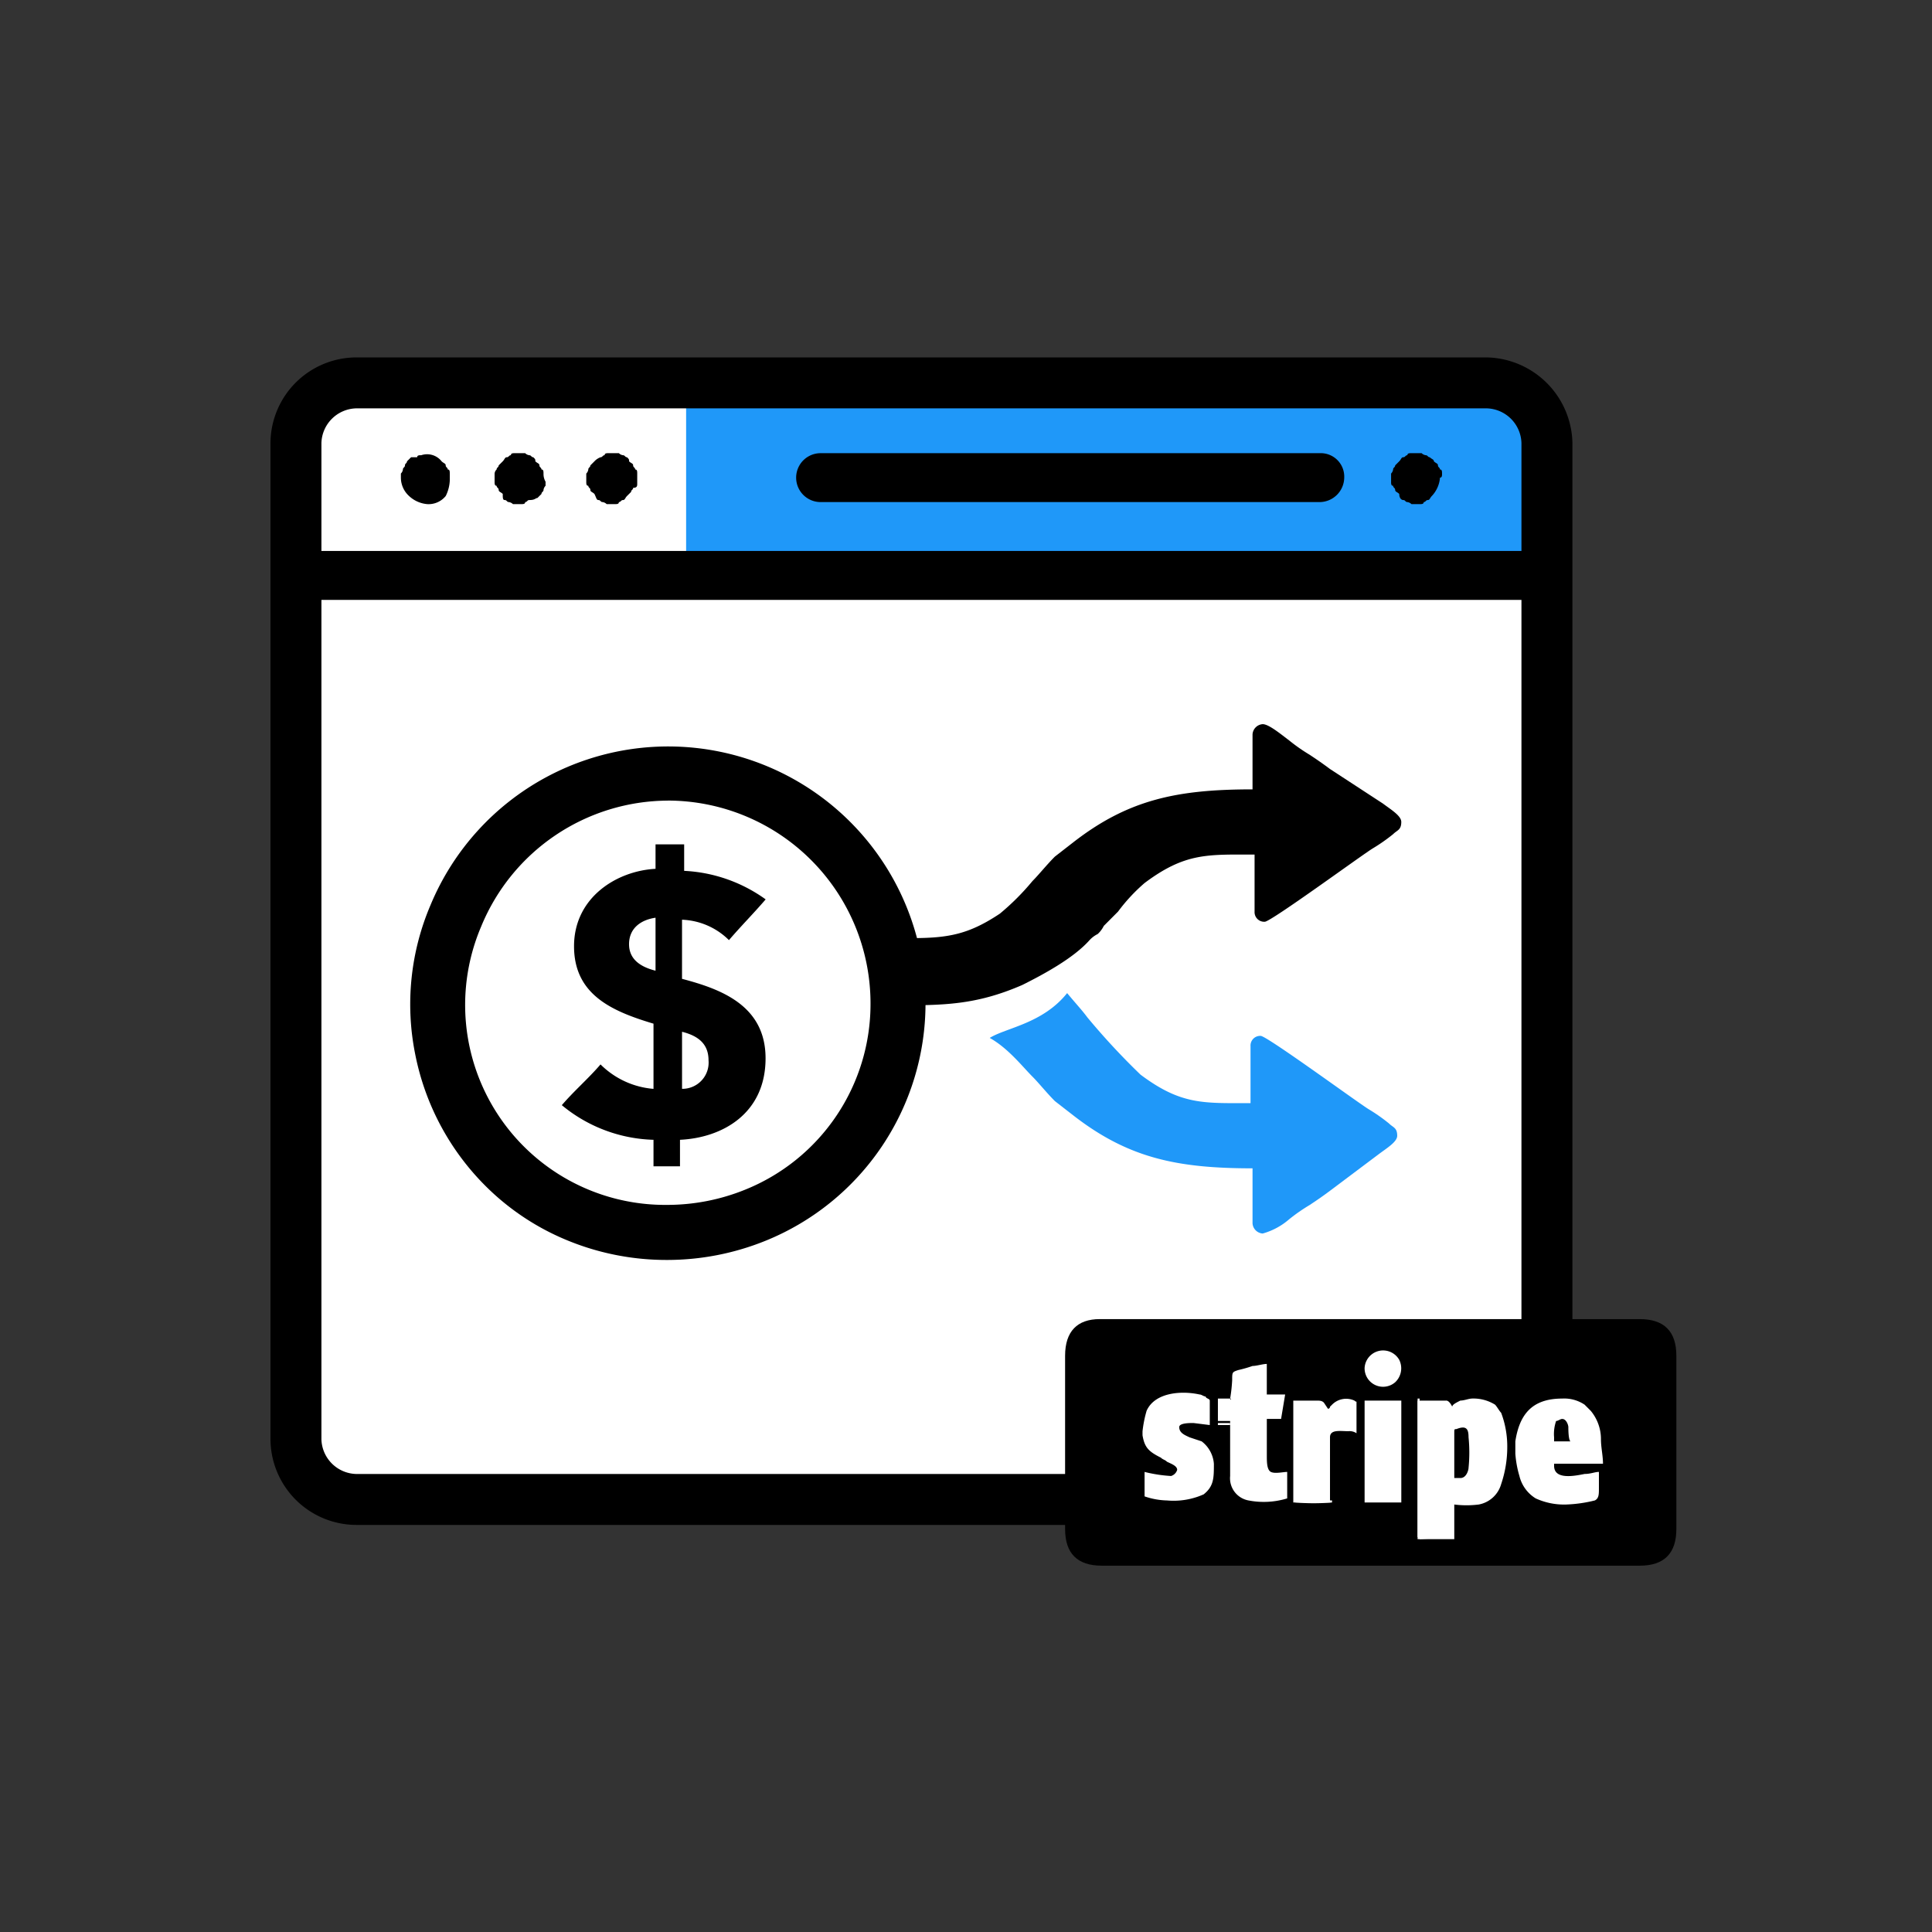
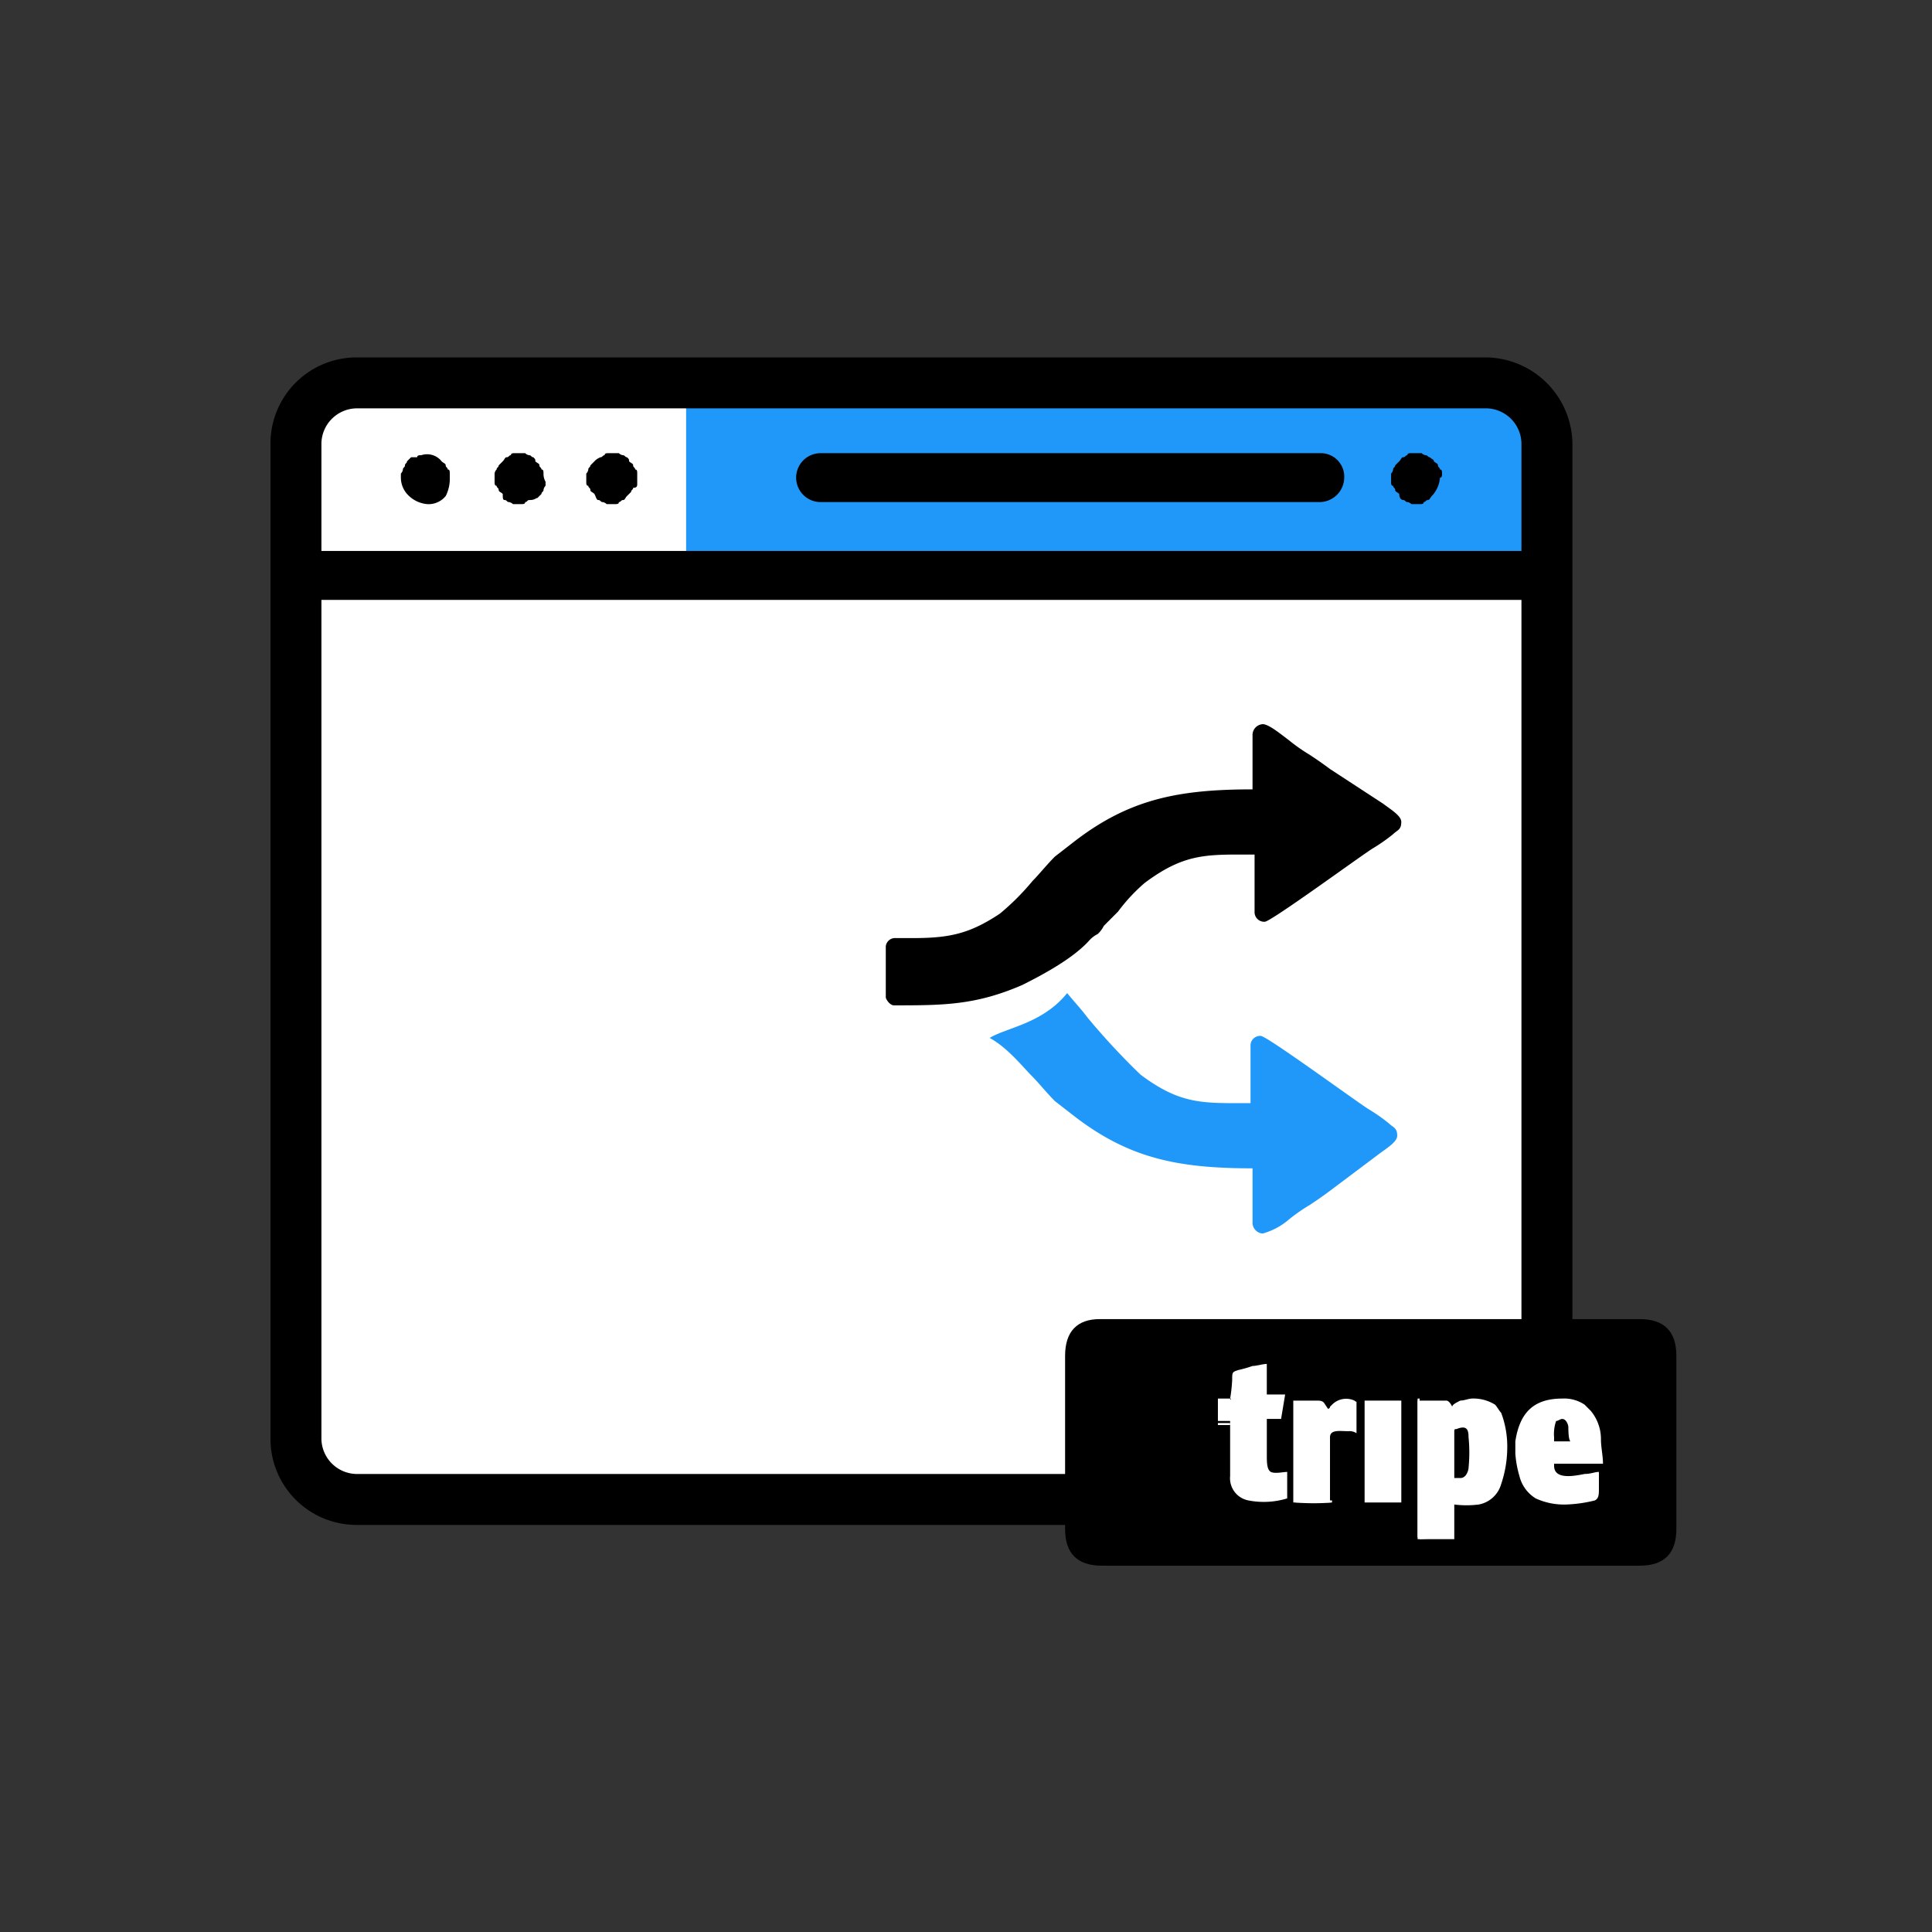
<svg xmlns="http://www.w3.org/2000/svg" width="200" height="200" viewBox="0 0 200 200">
  <rect x="0" y="0" width="200" height="200" fill="#333333" stroke="none" />
  <g id="wp-event-manager-split-payment" transform="translate(-12331 10803)">
-     <rect id="Rectangle_969" data-name="Rectangle 969" width="200" height="200" transform="translate(12331 -10803)" fill="rgba(0,0,0,0)" opacity="0" />
    <g id="wp-event-manager-split-payment-2" data-name="wp-event-manager-split-payment" transform="translate(12359 -10766)">
      <path id="Path_6300" data-name="Path 6300" d="M1.5,5.44V112.376c0,2.953,1.476,4.64,4.64,4.64H124.887c3.164,0,4.64-1.476,4.64-4.64V5.44c0-3.164-1.476-4.64-4.64-4.64H6.14C2.976.8,1.5,2.487,1.5,5.44Zm0,0" transform="translate(1.664 0.887)" fill="#fff" fill-rule="evenodd" />
      <rect id="Rectangle_968" data-name="Rectangle 968" width="87.109" height="18.35" transform="translate(43.027 3.797)" fill="#1f98f9" />
      <path id="Path_6301" data-name="Path 6301" d="M125.918,0H8.859A8.912,8.912,0,0,0,0,8.859V112a8.912,8.912,0,0,0,8.859,8.859h117.06A8.912,8.912,0,0,0,134.777,112V8.859A9.053,9.053,0,0,0,125.918,0ZM5.273,8.859A3.7,3.7,0,0,1,8.859,5.273h117.06A3.7,3.7,0,0,1,129.5,8.859V20.037H5.273ZM129.5,112a3.7,3.7,0,0,1-3.586,3.586H8.859A3.7,3.7,0,0,1,5.273,112V25.1H129.5Zm0,0" fill-rule="evenodd" />
      <path id="Path_6302" data-name="Path 6302" d="M60.273,6.809c0-.211,0-.422-.211-.422,0-.211-.211-.211-.211-.422s-.211-.211-.422-.422c0-.211-.211-.211-.422-.422-.211,0-.211-.211-.422-.211a.736.736,0,0,1-.422-.211H57.109c-.211,0-.422,0-.422.211-.211,0-.211.211-.422.211s-.211.211-.422.422l-.422.422c0,.211-.211.211-.211.422A.736.736,0,0,1,55,6.809v.844c0,.211,0,.422.211.422,0,.211.211.211.211.422s.211.211.422.422c0,.422.211.633.422.633s.211.211.422.211a.736.736,0,0,1,.422.211h.844c.211,0,.422,0,.422-.211.211,0,.211-.211.422-.211s.211-.211.422-.422a3.141,3.141,0,0,0,.844-1.9c.211,0,.211-.211.211-.422Zm0,0" transform="translate(61.005 5.213)" fill-rule="evenodd" />
      <path id="Path_6303" data-name="Path 6303" d="M80.006,4.7H28.331a2.531,2.531,0,1,0,0,5.062H80.006a2.565,2.565,0,0,0,2.531-2.531A2.431,2.431,0,0,0,80.006,4.7Zm0,0" transform="translate(28.617 5.213)" fill-rule="evenodd" />
      <path id="Path_6304" data-name="Path 6304" d="M16.062,6.809c0-.211,0-.422-.211-.422,0-.211-.211-.211-.211-.422s-.211-.211-.422-.422c0-.211,0-.211-.211-.422-.211,0-.211-.211-.422-.211a.736.736,0,0,1-.422-.211H13.109c-.211,0-.422,0-.422.211-.211,0-.211.211-.422.211s-.211.211-.422.422l-.422.422c0,.211-.211.211-.211.422A.653.653,0,0,0,11,6.809v.844c0,.211,0,.422.211.422,0,.211.211.211.211.422s.211.211.422.422c0,.422,0,.633.211.633s.211.211.422.211a.736.736,0,0,1,.422.211h.844c.211,0,.422,0,.422-.211.211,0,.211-.211.422-.211.633,0,.633-.211.844-.211l.422-.422c0-.211.211-.211.211-.422a.736.736,0,0,1,.211-.422V7.653a1.594,1.594,0,0,1-.211-.844Zm0,0" transform="translate(12.201 5.213)" fill-rule="evenodd" />
      <path id="Path_6305" data-name="Path 6305" d="M20.773,6.809c0-.211,0-.422-.211-.422,0-.211-.211-.211-.211-.422s-.211-.211-.422-.422c0-.211,0-.211-.211-.422-.211,0-.211-.211-.422-.211a.736.736,0,0,1-.422-.211H17.82c-.211,0-.422,0-.422.211-.211,0-.211.211-.422.211a1.622,1.622,0,0,0-.633.422l-.422.422c0,.211-.211.211-.211.422a.736.736,0,0,1-.211.422v.844c0,.211,0,.422.211.422,0,.211.211.211.211.422s.211.211.422.422c.211.422.211.633.422.633s.211.211.422.211a.736.736,0,0,1,.422.211h.844c.211,0,.422,0,.422-.211.211,0,.211-.211.422-.211s.211-.211.422-.422l.422-.422c0-.211.211-.211.211-.422.422,0,.422-.211.422-.422V6.809Zm0,0" transform="translate(17.192 5.213)" fill-rule="evenodd" />
      <path id="Path_6306" data-name="Path 6306" d="M11.462,6.74c0-.211,0-.422-.211-.422,0-.211-.211-.211-.211-.422s-.211-.211-.422-.422a1.909,1.909,0,0,0-2.109-.633c-.211,0-.422,0-.422.211H7.455l-.422.422c0,.211-.211.211-.211.422s-.211.211-.211.422A.736.736,0,0,1,6.4,6.74v.422a2.576,2.576,0,0,0,.844,1.9,3.141,3.141,0,0,0,1.9.844,2.29,2.29,0,0,0,1.9-.844,3.973,3.973,0,0,0,.422-1.687V6.74Zm0,0" transform="translate(7.099 5.282)" fill-rule="evenodd" />
      <path id="Path_6307" data-name="Path 6307" d="M39,51V68.925q0,3.8,3.8,3.8H98.479q3.8,0,3.8-3.8V51q0-3.8-3.8-3.8H42.586C40.266,47.2,39,48.466,39,51Zm0,0" transform="translate(43.258 52.353)" fill-rule="evenodd" />
      <path id="Path_6308" data-name="Path 6308" d="M60.729,59.326H60.1v-4.64c0-.422,0-.422.211-.422,1.055-.422,1.266,0,1.266.844a15.859,15.859,0,0,1,0,3.164c0,.211-.211,1.055-.844,1.055Zm-1.476-8.015H56.3V65.653h3.8V62.068a10.125,10.125,0,0,0,2.531,0,2.973,2.973,0,0,0,2.32-2.109,11.943,11.943,0,0,0,.633-3.8,9.852,9.852,0,0,0-.633-3.586c-.211-.211-.422-.633-.633-.844a4.252,4.252,0,0,0-2.32-.633c-.422,0-.844.211-1.266.211-.422.211-.844.422-.844.633q-.316-.633-.633-.633Zm0,0" transform="translate(62.447 56.679)" fill="#fff" fill-rule="evenodd" />
      <path id="Path_6309" data-name="Path 6309" d="M65.951,53.209c.422,0,.633.633.633.844s0,1.266.211,1.476H65.107v-.422a4.112,4.112,0,0,1,.211-1.687c.211,0,.422-.211.633-.211Zm.422,8.859a14.242,14.242,0,0,0,2.953-.422c.422-.211.422-.633.422-1.266V58.693c-.422,0-.844.211-1.476.211-1.055.211-3.164.633-3.164-.844v-.211h5.062c0-.844-.211-1.687-.211-2.531A4.572,4.572,0,0,0,68.9,52.366l-.633-.633a3.789,3.789,0,0,0-2.32-.633c-3.164,0-4.429,1.687-4.851,4.429v1.266a10.883,10.883,0,0,0,.422,2.32,3.753,3.753,0,0,0,1.687,2.32,7.043,7.043,0,0,0,3.164.633Zm0,0" transform="translate(67.771 56.679)" fill="#fff" fill-rule="evenodd" />
      <path id="Path_6310" data-name="Path 6310" d="M47.766,52.986c0,.211.211,0,0,0H46.5v2.32h1.266V61a2.336,2.336,0,0,0,1.9,2.531,8.288,8.288,0,0,0,4.007-.211V60.579c-.422,0-1.266.211-1.687,0s-.422-1.055-.422-1.687v-3.8h1.476l.422-2.531h-1.9V49.4c-.422,0-1.055.211-1.476.211a13.444,13.444,0,0,1-1.476.422c-.633.211-.633.211-.633,1.055a16.355,16.355,0,0,1-.211,1.9Zm0,0" transform="translate(51.577 54.794)" fill="#fff" fill-rule="evenodd" />
-       <path id="Path_6311" data-name="Path 6311" d="M42.8,54.793v.422c.211,1.266.633,1.687,1.9,2.32.211.211.422.211.633.422.422.211,1.055.422,1.055.844a.951.951,0,0,1-.633.633,14.763,14.763,0,0,1-2.742-.422v2.531a7.582,7.582,0,0,0,2.32.422,7.616,7.616,0,0,0,3.8-.633c1.055-.844,1.055-1.687,1.055-3.164a3.214,3.214,0,0,0-1.266-2.32l-1.266-.422C47.229,55.214,46.6,55,46.6,54.371c0-.422,1.055-.422,1.476-.422l1.687.211V51.629c0-.211-.422-.211-.422-.422-.211,0-.422-.211-.633-.211-1.9-.422-4.64-.211-5.484,1.687a12.14,12.14,0,0,0-.422,2.109Zm0,0" transform="translate(47.473 56.361)" fill="#fff" fill-rule="evenodd" />
      <path id="Path_6312" data-name="Path 6312" d="M50.411,61.845H54V55.1c0-.844,1.055-.633,1.9-.633a1.268,1.268,0,0,1,.844.211V51.51c0-.211,0,0-.211-.211a2.048,2.048,0,0,0-2.32.422L54,51.932a.207.207,0,0,1-.211.211l-.422-.633c-.211-.211-.422-.211-.844-.211H50.2V61.845Zm0,0" transform="translate(55.681 56.691)" fill="#fff" fill-rule="evenodd" />
      <path id="Path_6313" data-name="Path 6313" d="M53.7,61.746h3.8V51.2H53.7Zm0,0" transform="translate(59.563 56.79)" fill="#fff" fill-rule="evenodd" />
-       <path id="Path_6314" data-name="Path 6314" d="M53.7,50.558a1.912,1.912,0,0,0,3.164,1.476,1.976,1.976,0,0,0,.422-2.32,1.919,1.919,0,0,0-3.586.844Zm0,0" transform="translate(59.563 54.057)" fill="#fff" fill-rule="evenodd" />
      <path id="Path_6315" data-name="Path 6315" d="M60.1,65.442H56.3V51.1h.211V65.653l3.586-.211Zm0,0" transform="translate(62.447 56.679)" fill="#fff" fill-rule="evenodd" />
      <path id="Path_6316" data-name="Path 6316" d="M53.7,61.746V51.2h0V61.746Zm0,0" transform="translate(59.563 56.79)" fill="#fff" fill-rule="evenodd" />
      <path id="Path_6317" data-name="Path 6317" d="M50.3,59.86a22.661,22.661,0,0,0,3.8,0v-.211H50.3Zm0,0" transform="translate(55.792 58.676)" fill="#fff" fill-rule="evenodd" />
      <path id="Path_6318" data-name="Path 6318" d="M47.766,59.215V53.52H46.5V51.2h1.476c-.211.211-1.055,0-1.476,0v2.531h1.266v5.484Zm0,0" transform="translate(51.577 56.79)" fill="#fff" fill-rule="evenodd" />
      <path id="Path_6319" data-name="Path 6319" d="M16.874,23.1H42.4a3.244,3.244,0,0,1,3.164,3.164V51.785A3.244,3.244,0,0,1,42.4,54.949H16.874a3.244,3.244,0,0,1-3.164-3.164V26.264A2.985,2.985,0,0,1,16.874,23.1Zm0,0" transform="translate(15.185 25.622)" fill="#fff" fill-rule="evenodd" />
-       <path id="Path_6320" data-name="Path 6320" d="M33.427,72.3a26.932,26.932,0,0,1-10.084-1.939,25.883,25.883,0,0,1-8.709-5.738A26.482,26.482,0,0,1,7.368,50.976a26.151,26.151,0,0,1,1.589-15.41A26.64,26.64,0,0,1,60.2,45.731,26.516,26.516,0,0,1,43.658,70.306,27.144,27.144,0,0,1,33.427,72.3Zm.094-47.55a20.988,20.988,0,0,0-19.3,12.985l-.022.053A20.7,20.7,0,0,0,33.427,66.6a21.475,21.475,0,0,0,8.095-1.573,20.719,20.719,0,0,0,12.985-19.3A21.01,21.01,0,0,0,33.521,24.745Z" transform="translate(7.609 21.13)" />
-       <path id="Path_6321" data-name="Path 6321" d="M26.744,23.9H24v2.531c-4.007.211-8.437,2.953-8.437,8.015s4.007,6.749,8.226,8.015V49.21a8.755,8.755,0,0,1-5.484-2.531c-1.266,1.476-2.742,2.742-4.007,4.218a15.534,15.534,0,0,0,9.491,3.586v2.742h2.742V54.483c4.429-.211,8.859-2.742,8.859-8.437,0-5.484-4.64-7.171-8.648-8.226V31.7A7.267,7.267,0,0,1,31.6,33.813c1.266-1.476,2.531-2.742,3.8-4.218a15.7,15.7,0,0,0-8.437-2.953V23.9ZM24,36.977c-1.687-.422-2.742-1.266-2.742-2.742,0-1.687,1.266-2.531,2.742-2.742ZM26.744,43.3c1.687.422,2.742,1.266,2.742,2.953a2.716,2.716,0,0,1-2.742,2.953Zm0,0" transform="translate(15.861 26.509)" fill-rule="evenodd" />
      <path id="Path_6322" data-name="Path 6322" d="M69.22,18a1.13,1.13,0,0,0-1.055,1.055v5.695c-7.8,0-12.866,1.055-18.561,5.484l-1.9,1.476c-.844.844-1.687,1.9-2.32,2.531a25.287,25.287,0,0,1-3.375,3.375c-3.164,2.109-5.273,2.531-9.069,2.531H31.255a.965.965,0,0,0-1.055.844v5.273c0,.211.422.844.844.844,5.062,0,8.437,0,13.288-2.109,2.109-1.055,5.273-2.742,6.96-4.64a2.912,2.912,0,0,1,.844-.633,2.912,2.912,0,0,0,.633-.844L54.245,37.4a18.214,18.214,0,0,1,2.742-2.953C61.2,31.288,63.525,31.5,68.376,31.5V37.4a1,1,0,0,0,1.055,1.055c.633,0,10.124-6.96,11.179-7.593a18.244,18.244,0,0,0,2.109-1.476h0c.422-.422.844-.422.844-1.266,0-.633-1.055-1.266-1.9-1.9L76.18,22.64c-.844-.633-1.476-1.055-2.109-1.476a18.244,18.244,0,0,1-2.109-1.476C71.118,19.055,69.853,18,69.22,18Zm0,0" transform="translate(33.497 19.965)" fill-rule="evenodd" />
      <path id="Path_6323" data-name="Path 6323" d="M63.563,56.088a1.13,1.13,0,0,1-1.055-1.055V49.339c-7.8,0-12.866-1.055-18.561-5.484l-1.9-1.476c-.844-.844-1.687-1.9-2.32-2.531C38.675,38.793,37.2,36.895,35.3,35.84c1.687-1.055,5.484-1.476,8.015-4.64,1.055,1.266,1.476,1.687,2.109,2.531a72.69,72.69,0,0,0,5.484,5.906C55.126,42.8,57.446,42.59,62.3,42.59V36.684a1,1,0,0,1,1.055-1.055c.633,0,10.124,6.96,11.179,7.593A18.243,18.243,0,0,1,76.64,44.7h0c.422.422.844.422.844,1.266,0,.633-1.055,1.266-1.9,1.9l-5.062,3.8c-.844.633-1.476,1.055-2.109,1.476A18.242,18.242,0,0,0,66.3,54.612a7.063,7.063,0,0,1-2.742,1.476Zm0,0" transform="translate(39.154 34.606)" fill="#1f98f9" fill-rule="evenodd" />
    </g>
  </g>
</svg>